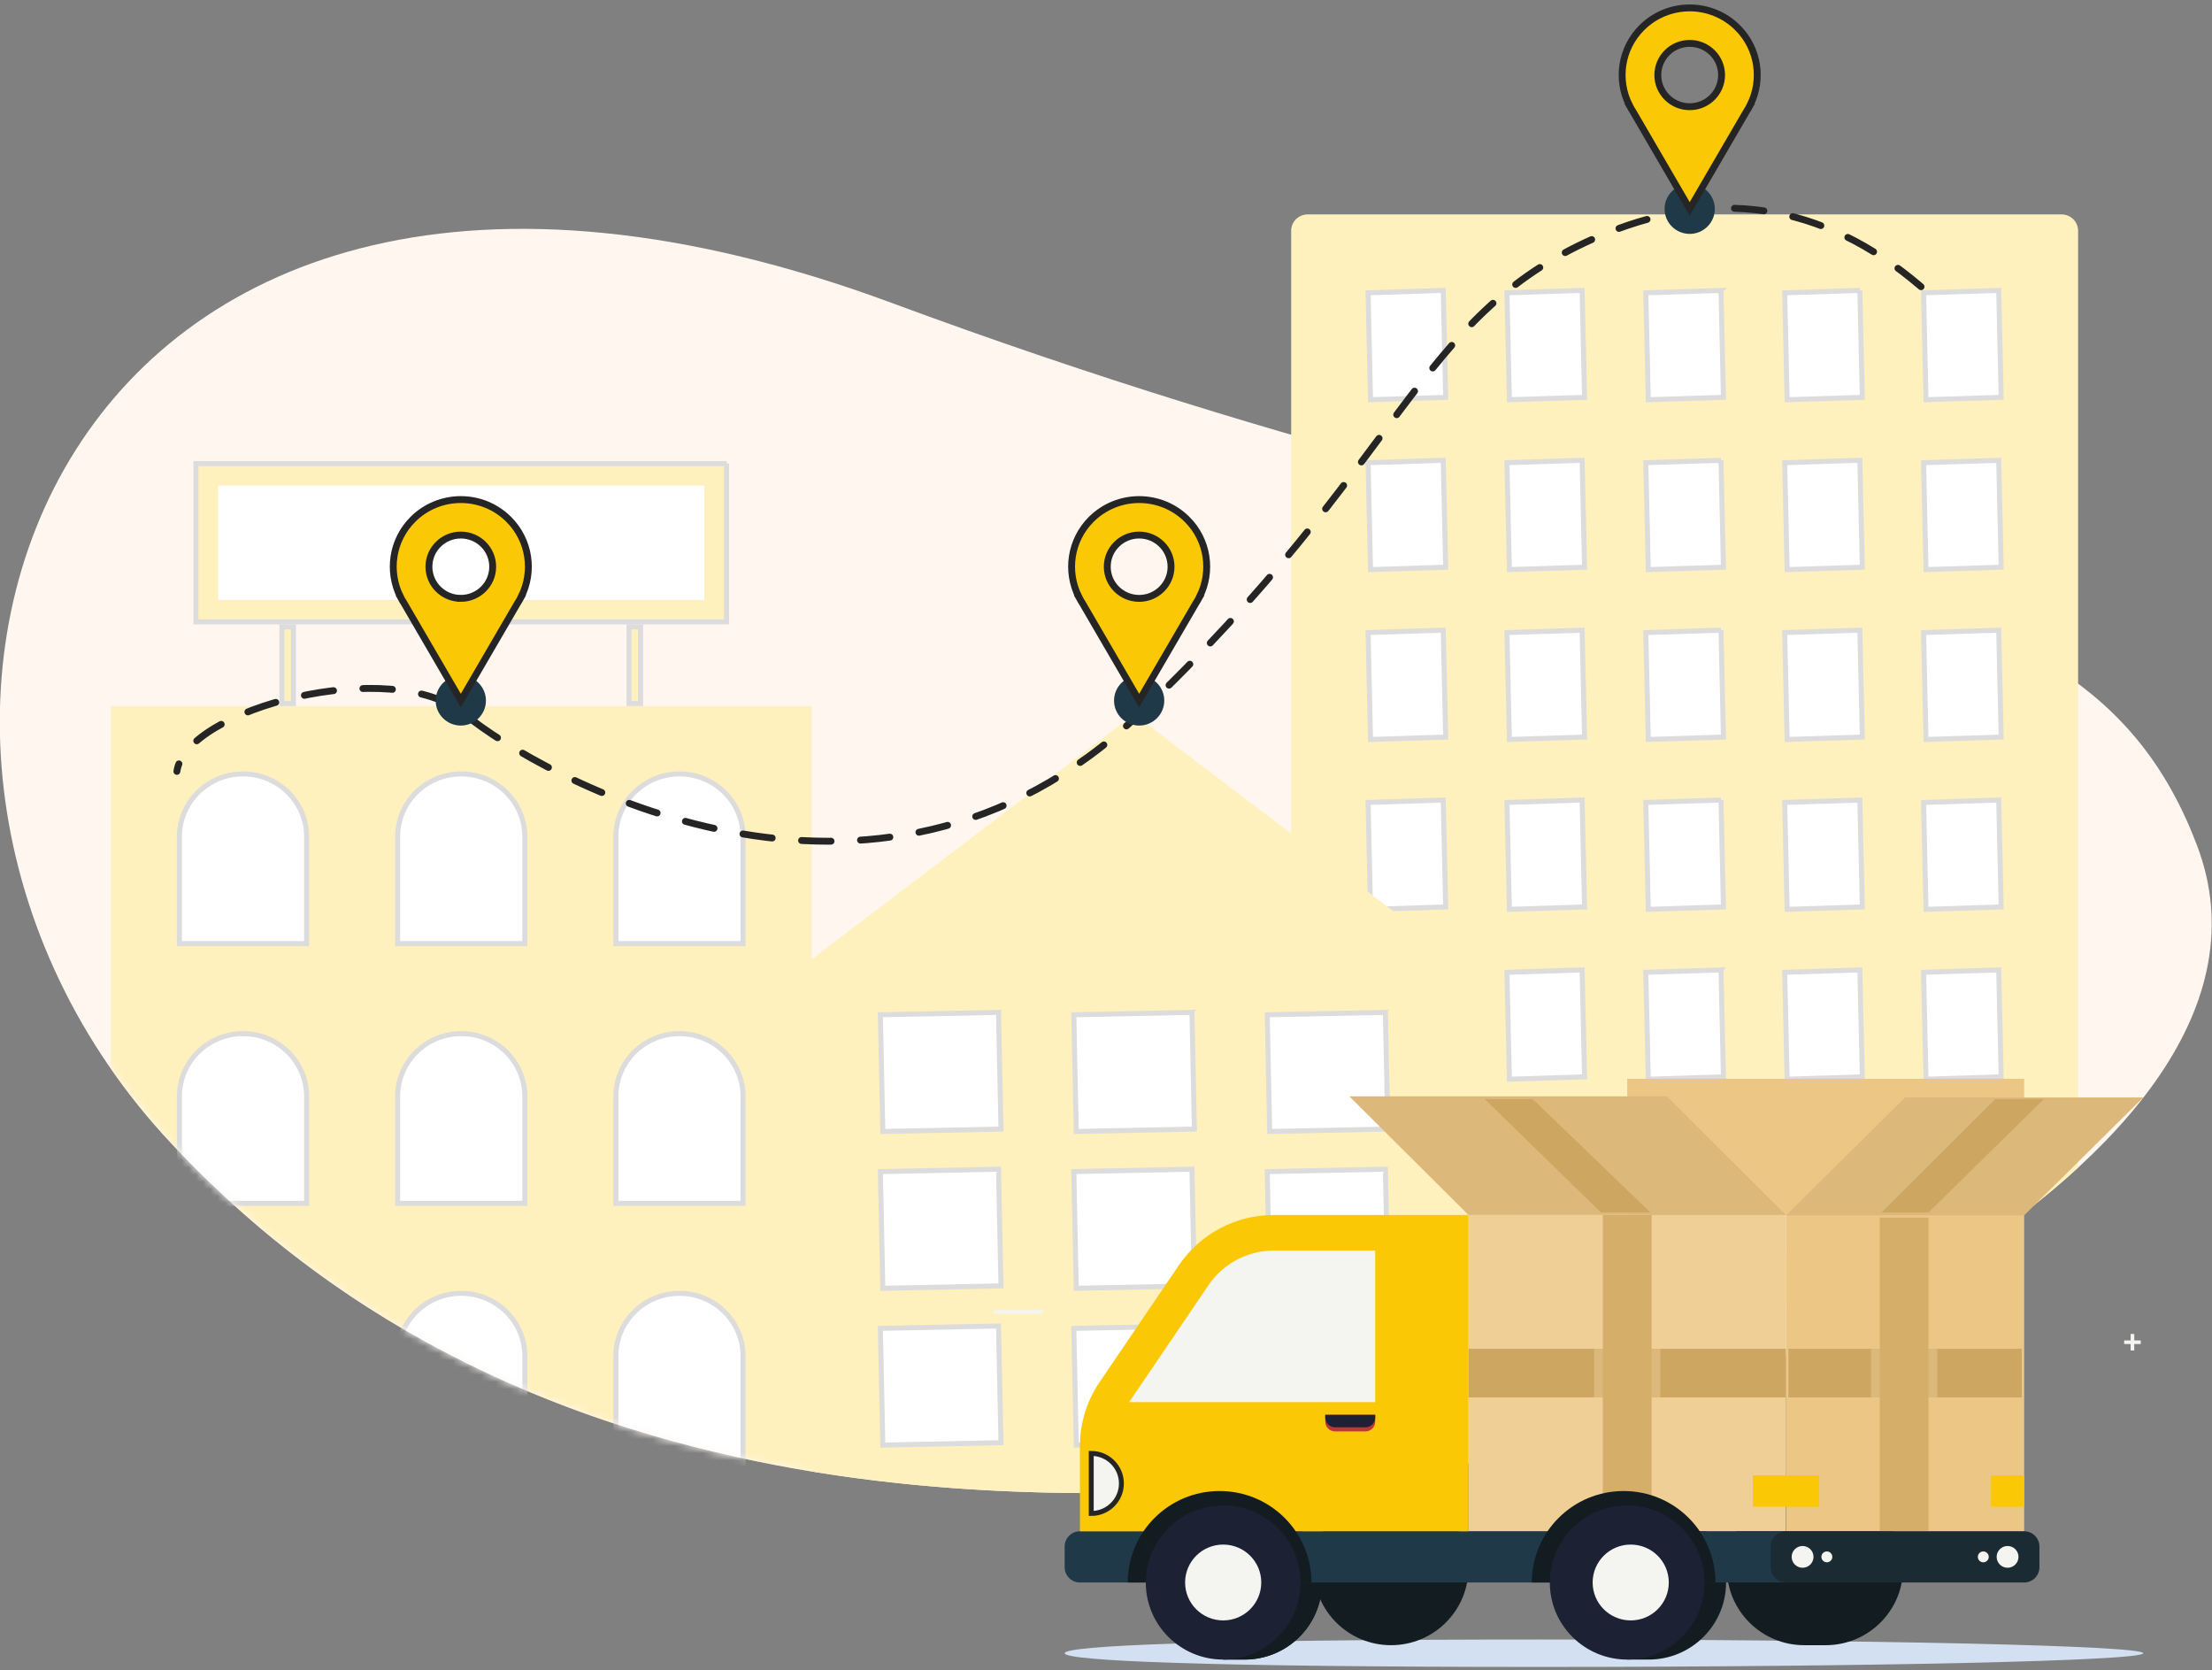
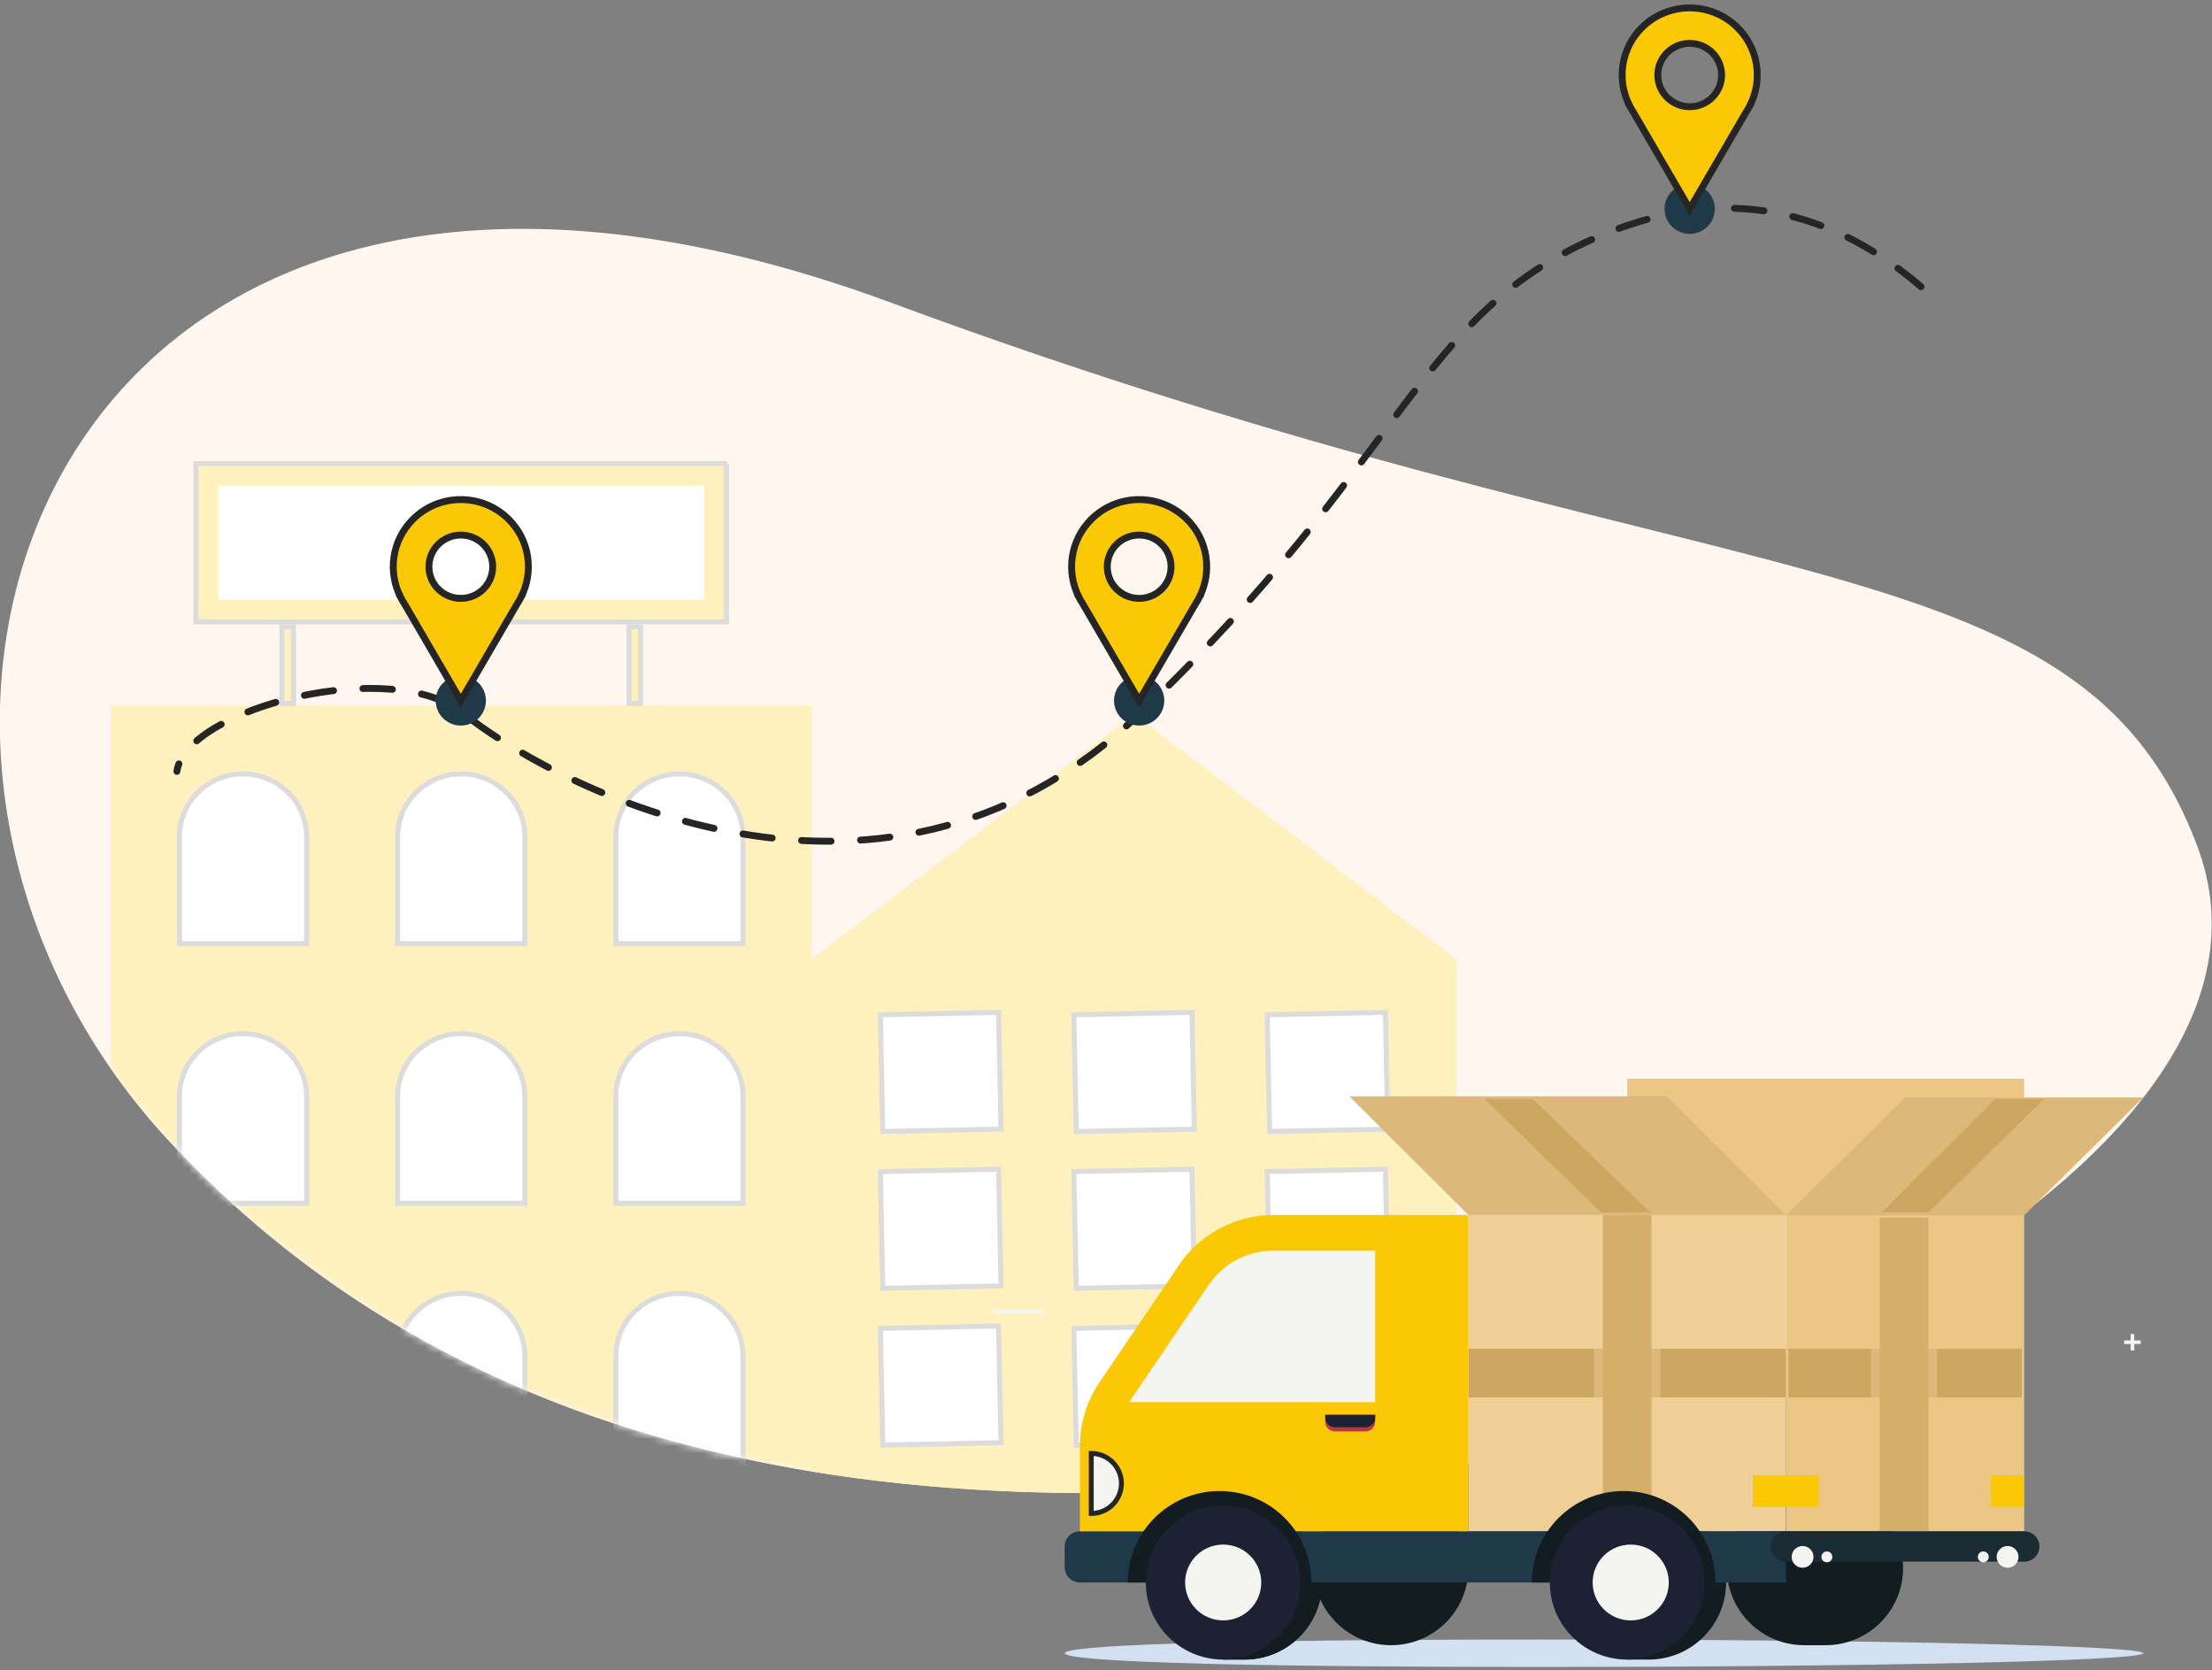
<svg xmlns="http://www.w3.org/2000/svg" xmlns:xlink="http://www.w3.org/1999/xlink" width="310" height="234" viewBox="0 0 310 234">
  <rect x="0" y="0" width="310" height="234" fill="#808080" stroke="none" />
  <defs>
    <path id="prefix__a" d="M307.915 86.39c16.848 44.421-74.733 85.207-115.845 88.683-40.995 3.649-117.147 8.767-169.133-48.122C-28.9 69.85 7.84-32.948 124.88 10.31c117.135 43.38 166.29 31.804 183.035 76.08z" />
-     <path id="prefix__c" d="M110.284 2.289v131.274c-26.029 23.898-72.897 41.349-99.163 43.57-3.38.3-6.999.611-10.823.896-.19-.332-.298-.715-.298-1.123V2.289C0 1.025 1.037 0 2.317 0h105.65c1.28 0 2.317 1.025 2.317 2.289z" />
  </defs>
  <g fill="none" fill-rule="evenodd">
    <g transform="translate(0 1) translate(0 31.101)">
      <mask id="prefix__b" fill="#fff">
        <use xlink:href="#prefix__a" />
      </mask>
      <use fill="#FFF6F0" xlink:href="#prefix__a" />
      <g mask="url(#prefix__b)">
        <g>
          <path fill="#FFF1BD" d="M98.236 141.578c-31.303-5.145-64.225-18.02-90.822-47.125C4.7 91.463 2.23 88.349 0 85.137V34.328h98.236v107.25z" transform="translate(15.523 32.498)" />
          <path fill="#FFF" stroke="#DCDCDC" stroke-width=".705" d="M18.535 43.835c-2.462 0-4.692.986-6.305 2.58-1.613 1.592-2.61 3.792-2.61 6.222v14.981h17.83V52.637c0-2.43-.997-4.63-2.61-6.222-1.613-1.594-3.842-2.58-6.305-2.58zM18.535 80.223c-2.462 0-4.692.986-6.305 2.58-1.613 1.592-2.61 3.792-2.61 6.222v14.981h17.83v-14.98c0-2.43-.997-4.63-2.61-6.223-1.613-1.594-3.842-2.58-6.305-2.58zM49.118 43.835c-2.462 0-4.692.986-6.306 2.58-1.612 1.592-2.61 3.792-2.61 6.222v14.981h17.831V52.637c0-2.43-.997-4.63-2.61-6.222-1.613-1.594-3.843-2.58-6.305-2.58zM49.118 80.223c-2.462 0-4.692.986-6.306 2.58-1.612 1.592-2.61 3.792-2.61 6.222v14.981h17.831v-14.98c0-2.43-.997-4.63-2.61-6.223-1.613-1.594-3.843-2.58-6.305-2.58zM79.701 43.835c-2.462 0-4.692.986-6.306 2.58-1.612 1.592-2.61 3.792-2.61 6.222v14.981h17.831V52.637c0-2.43-.997-4.63-2.61-6.222-1.613-1.594-3.843-2.58-6.305-2.58zM79.701 80.223c-2.462 0-4.692.986-6.306 2.58-1.612 1.592-2.61 3.792-2.61 6.222v14.981h17.831v-14.98c0-2.43-.997-4.63-2.61-6.223-1.613-1.594-3.843-2.58-6.305-2.58zM49.118 116.611c-2.462 0-4.692.986-6.306 2.58-1.612 1.592-2.61 3.792-2.61 6.222v14.981h17.831v-14.98c0-2.43-.997-4.63-2.61-6.223-1.613-1.594-3.843-2.58-6.305-2.58zM79.701 116.611c-2.462 0-4.692.986-6.306 2.58-1.612 1.592-2.61 3.792-2.61 6.222v14.981h17.831v-14.98c0-2.43-.997-4.63-2.61-6.223-1.613-1.594-3.843-2.58-6.305-2.58z" transform="translate(15.523 32.498)" />
          <path fill="#FFF1BD" stroke="#DCDCDC" stroke-width=".705" d="M86.3.352H11.936v22.181h74.362V.353z" transform="translate(15.523 32.498)" />
          <path fill="#FFF" d="M15.06 3.433L83.176 3.433 83.176 19.453 15.06 19.453z" transform="translate(15.523 32.498)" />
          <path fill="#FFF1BD" stroke="#DCDCDC" stroke-width=".705" d="M23.985 23.238H25.597V33.976H23.985zM72.639 23.238H74.251V33.976H72.639z" transform="translate(15.523 32.498)" />
        </g>
      </g>
    </g>
    <g transform="translate(0 1) translate(180.95 29.041)">
      <mask id="prefix__d" fill="#fff">
        <use xlink:href="#prefix__c" />
      </mask>
      <use fill="#FFF1BD" xlink:href="#prefix__c" />
      <path fill="#FFF" stroke="#DCDCDC" stroke-width=".705" d="M21.315 10.65l-10.537.335.343 14.981 10.537-.334-.343-14.981zM21.315 58.253l-10.537.334.343 14.981 10.537-.334-.343-14.981zM21.315 34.452l-10.537.334.343 14.981 10.537-.334-.343-14.981zM21.315 82.054l-10.537.334.343 14.981 10.537-.334-.343-14.981zM40.777 10.65l-10.537.335.343 14.981 10.537-.334-.343-14.981zM40.777 58.253l-10.537.334.343 14.981 10.537-.334-.343-14.981zM40.777 34.452l-10.537.334.343 14.981 10.537-.334-.343-14.981zM40.777 82.054l-10.537.334.343 14.981 10.537-.334-.343-14.981zM60.24 10.65l-10.538.335.343 14.981 10.537-.334-.343-14.981zM60.24 58.253l-10.538.334.343 14.981 10.537-.334-.343-14.981zM60.24 34.452l-10.538.334.343 14.981 10.537-.334-.343-14.981zM60.24 82.054l-10.538.334.343 14.981 10.537-.334-.343-14.981zM79.701 10.65l-10.537.335.343 14.981 10.537-.334L79.7 10.65zM79.701 58.253l-10.537.334.343 14.981 10.537-.334-.343-14.981zM79.701 34.452l-10.537.334.343 14.981 10.537-.334-.343-14.981zM79.701 82.054l-10.537.334.343 14.981 10.537-.334-.343-14.981zM99.163 10.65l-10.537.335.343 14.981 10.537-.334-.343-14.981zM99.163 58.253l-10.537.334.343 14.981 10.537-.334-.343-14.981zM99.163 34.452l-10.537.334.343 14.981 10.537-.334-.343-14.981zM99.163 82.054l-10.537.334.343 14.981 10.537-.334-.343-14.981z" mask="url(#prefix__d)" />
      <path fill="#FFF" d="M11.121 105.503h10.194c.384 0 .695.307.695.686v14.647c0 .38-.31.687-.695.687H11.121c-.384 0-.695-.308-.695-.687V106.19c0-.379.311-.686.695-.686zM11.121 129.304h10.194c.384 0 .695.307.695.686v14.647c0 .38-.31.687-.695.687H11.121c-.384 0-.695-.308-.695-.687V129.99c0-.379.311-.686.695-.686z" mask="url(#prefix__d)" />
      <path fill="#FFF" stroke="#DCDCDC" stroke-width=".705" d="M40.777 105.855l-10.537.334.343 14.982 10.537-.335-.343-14.98z" mask="url(#prefix__d)" />
      <path fill="#FFF" d="M30.583 129.304h10.194c.384 0 .695.307.695.686v14.647c0 .38-.31.687-.695.687H30.583c-.384 0-.695-.308-.695-.687V129.99c0-.379.311-.686.695-.686z" mask="url(#prefix__d)" />
      <path fill="#FFF" stroke="#DCDCDC" stroke-width=".705" d="M60.24 105.855l-10.538.334.343 14.982 10.537-.335-.343-14.98z" mask="url(#prefix__d)" />
      <path fill="#FFF" d="M50.045 129.304h10.194c.384 0 .695.307.695.686v14.647c0 .38-.311.687-.695.687H50.045c-.384 0-.695-.308-.695-.687V129.99c0-.379.311-.686.695-.686z" mask="url(#prefix__d)" />
      <path fill="#FFF" stroke="#DCDCDC" stroke-width=".705" d="M79.701 105.855l-10.537.334.343 14.982 10.537-.335-.343-14.98z" mask="url(#prefix__d)" />
      <path fill="#FFF" d="M69.507 129.304H79.7c.384 0 .695.307.695.686v14.647c0 .38-.311.687-.695.687H69.507c-.384 0-.695-.308-.695-.687V129.99c0-.379.31-.686.695-.686z" mask="url(#prefix__d)" />
      <path fill="#FFF" stroke="#DCDCDC" stroke-width=".705" d="M99.163 105.855l-10.537.334.343 14.982 10.537-.335-.343-14.98z" mask="url(#prefix__d)" />
      <path fill="#FFF" d="M88.969 129.304h10.194c.384 0 .695.307.695.686v14.647c0 .38-.311.687-.695.687H88.969c-.384 0-.695-.308-.695-.687V129.99c0-.379.31-.686.695-.686zM11.121 153.105h10.194c.384 0 .695.307.695.687v14.646c0 .38-.31.687-.695.687H11.121c-.384 0-.695-.307-.695-.687v-14.646c0-.38.311-.687.695-.687zM30.583 153.105h10.194c.384 0 .695.307.695.687v14.646c0 .38-.31.687-.695.687H30.583c-.384 0-.695-.307-.695-.687v-14.646c0-.38.311-.687.695-.687zM50.045 153.105h10.194c.384 0 .695.307.695.687v14.646c0 .38-.311.687-.695.687H50.045c-.384 0-.695-.307-.695-.687v-14.646c0-.38.311-.687.695-.687zM69.507 153.105H79.7c.384 0 .695.307.695.687v14.646c0 .38-.311.687-.695.687H69.507c-.384 0-.695-.307-.695-.687v-14.646c0-.38.31-.687.695-.687zM88.969 153.105h10.194c.384 0 .695.307.695.687v14.646c0 .38-.311.687-.695.687H88.969c-.384 0-.695-.307-.695-.687v-14.646c0-.38.31-.687.695-.687z" mask="url(#prefix__d)" />
    </g>
    <path fill="#FFF1BD" d="M204.118 204.386c-4.34.875-8.393 1.479-12.048 1.788-20.021 1.782-48.428 3.915-78.31-.997V133.4l45.179-34.329 45.18 34.329v70.986z" transform="translate(0 1)" />
    <path fill="#FFF" stroke="#DCDCDC" stroke-width=".705" d="M139.94 140.847l-16.56.334.342 16.354 16.561-.334-.343-16.354zM167.048 140.847l-16.561.334.343 16.354 16.56-.334-.342-16.354zM194.155 140.847l-16.56.334.342 16.354 16.561-.334-.343-16.354zM139.94 162.817l-16.56.334.342 16.354 16.561-.334-.343-16.354zM167.048 162.817l-16.561.334.343 16.354 16.56-.334-.342-16.354zM194.155 162.817l-16.56.334.342 16.354 16.561-.334-.343-16.354zM139.94 184.787l-16.56.334.342 16.355 16.561-.335-.343-16.354zM167.048 184.787l-16.561.334.343 16.355 16.56-.335-.342-16.354z" transform="translate(0 1)" />
    <path fill="#FFF" d="M177.937 184.435h16.218c.384 0 .696.307.696.686v16.02c0 .38-.312.687-.696.687h-16.218c-.384 0-.695-.307-.695-.687v-16.02c0-.379.311-.686.695-.686z" transform="translate(0 1)" />
    <g>
      <path stroke="#252525" stroke-dasharray="4.133" stroke-linecap="round" stroke-width=".964" d="M244.777 39.17c-13.854-11.885-29.125-14.14-45.811-6.762-25.03 11.065-26.476 31.19-63.765 66.663-37.29 35.473-84.293 8.375-94.524 0-10.23-8.374-39.101-.75-40.332 8.01" transform="translate(0 1) translate(24.446)" />
      <path fill="#203949" d="M215.877 28.274c0-1.931-1.576-3.496-3.52-3.496-1.946 0-3.522 1.565-3.522 3.496 0 1.93 1.576 3.496 3.521 3.496 1.945 0 3.52-1.565 3.52-3.496" transform="translate(0 1) translate(24.446)" />
      <path fill="#FAC805" stroke="#252525" stroke-width=".964" d="M212.356 13.952c-2.468 0-4.469-1.987-4.469-4.438 0-2.45 2.001-4.437 4.47-4.437 2.467 0 4.468 1.987 4.468 4.437s-2.001 4.438-4.469 4.438zm6.699-11.089c-3.7-3.673-9.698-3.673-13.397 0-2.964 2.943-3.547 7.35-1.762 10.874l-.006.003.038.065c.15.29.314.575.496.852l7.932 13.617 7.93-13.615c.184-.278.348-.563.499-.854l.037-.065-.006-.003c1.785-3.525 1.202-7.931-1.761-10.874h0z" transform="translate(0 1) translate(24.446)" />
      <g>
        <path fill="#203949" d="M12.99 28.166c0-1.931-1.577-3.496-3.522-3.496-1.944 0-3.52 1.565-3.52 3.496 0 1.93 1.576 3.496 3.52 3.496 1.945 0 3.521-1.565 3.521-3.496" transform="translate(0 1) translate(24.446) translate(125.732 68.997)" />
        <path fill="#FAC805" stroke="#252525" stroke-width=".964" d="M9.468 13.844C7 13.844 5 11.857 5 9.406c0-2.45 2-4.437 4.468-4.437s4.47 1.987 4.47 4.437-2.002 4.438-4.47 4.438zm6.699-11.089c-3.7-3.673-9.697-3.673-13.397 0C-.194 5.698-.777 10.105 1.01 13.63l-.006.003.038.065c.15.291.313.575.495.852l7.932 13.617L17.4 14.551c.183-.278.347-.563.498-.854l.038-.065-.006-.003c1.784-3.525 1.201-7.931-1.762-10.874h0z" transform="translate(0 1) translate(24.446) translate(125.732 68.997)" />
      </g>
      <path fill="#203949" d="M43.654 97.164c0-1.932-1.576-3.497-3.52-3.497-1.945 0-3.521 1.565-3.521 3.497 0 1.93 1.576 3.496 3.52 3.496 1.945 0 3.521-1.566 3.521-3.496" transform="translate(0 1) translate(24.446)" />
      <path fill="#FAC805" stroke="#252525" stroke-width=".964" d="M40.133 82.84c-2.467 0-4.468-1.986-4.468-4.436s2-4.437 4.468-4.437 4.47 1.986 4.47 4.437c0 2.45-2.002 4.437-4.47 4.437zm6.7-11.088c-3.7-3.674-9.699-3.674-13.398 0-2.963 2.943-3.546 7.35-1.761 10.875l-.006.003.037.065c.15.29.314.574.496.85l7.932 13.619 7.931-13.615c.183-.278.348-.563.498-.855l.037-.064-.006-.003c1.786-3.525 1.203-7.932-1.76-10.875h0z" transform="translate(0 1) translate(24.446)" />
    </g>
    <g>
      <path fill="#D3E0F1" d="M161.07 80.486c0 1.061-37.949 1.921-84.763 1.921-46.813 0-66.395-.86-66.395-1.921 0-1.06 19.582-1.92 66.395-1.92 46.814 0 84.764.86 84.764 1.92" transform="translate(0 1) translate(139.293 150.152)" />
      <path fill="#121C21" d="M35.136 59.774c5.99 0 10.847 4.836 10.847 10.801s-4.856 10.8-10.847 10.8H32.13v-21.6h3.006M91.76 59.774c5.99 0 10.846 4.836 10.846 10.801s-4.856 10.8-10.846 10.8h-3.007v-21.6h3.007" transform="translate(0 1) translate(139.293 150.152)" />
      <path fill="#121C21" d="M35.136 59.774c5.99 0 10.847 4.836 10.847 10.801s-4.856 10.8-10.847 10.8H32.13v-21.6h3.006" transform="translate(0 1) translate(139.293 150.152)" />
      <path fill="#121C21" d="M44.808 68.56c0-5.966 4.856-10.801 10.846-10.801s10.847 4.835 10.847 10.8c0 5.965-4.856 10.801-10.847 10.801-5.99 0-10.846-4.836-10.846-10.8M116.567 57.759c5.99 0 10.847 4.835 10.847 10.8 0 5.965-4.857 10.801-10.847 10.801h-3.007V57.76h3.007" transform="translate(0 1) translate(139.293 150.152)" />
      <path fill="#121C21" d="M102.714 68.56c0-5.966 4.856-10.801 10.846-10.801s10.847 4.835 10.847 10.8c0 5.965-4.856 10.801-10.847 10.801-5.99 0-10.846-4.836-10.846-10.8" transform="translate(0 1) translate(139.293 150.152)" />
      <path fill="#EBC685" d="M88.753 19.132L144.382 19.132 144.382 0 88.753 0z" transform="translate(0 1) translate(139.293 150.152)" />
      <path fill="#F0CF96" d="M66.501 63.398L111.005 63.398 111.005 19.081 66.501 19.081z" transform="translate(0 1) translate(139.293 150.152)" />
      <path fill="#CDA662" d="M66.501 44.643L111.005 44.643 111.005 37.836 66.501 37.836z" transform="translate(0 1) translate(139.293 150.152)" />
      <path fill="#DCB97B" d="M84.11 44.643L93.395 44.643 93.395 37.836 84.11 37.836z" transform="translate(0 1) translate(139.293 150.152)" />
      <path fill="#D5AE6A" d="M85.334 63.398L92.171 63.398 92.171 19.081 85.334 19.081z" transform="translate(0 1) translate(139.293 150.152)" />
      <path fill="#EBC685" d="M111.005 63.398L144.382 63.398 144.382 19.081 111.005 19.081z" transform="translate(0 1) translate(139.293 150.152)" />
      <path fill="#CDA662" d="M111.35 44.643L144.052 44.643 144.052 37.836 111.35 37.836z" transform="translate(0 1) translate(139.293 150.152)" />
      <path fill="#DCB97B" d="M122.916 44.643L132.2 44.643 132.2 37.836 122.916 37.836zM111.005 19.132L144.382 19.132 161.071 2.614 127.693 2.614 111.005 19.132" transform="translate(0 1) translate(139.293 150.152)" />
      <path fill="#D5AE6A" d="M124.14 63.398L130.976 63.398 130.976 19.45 124.14 19.45z" transform="translate(0 1) translate(139.293 150.152)" />
      <path fill="#CDA662" d="M130.976 18.735L147.151 2.838 140.337 2.838 124.393 18.735z" transform="translate(0 1) translate(139.293 150.152)" />
      <path fill="#DCB97B" d="M66.501 19.081L49.812 2.463 94.316 2.463 111.005 19.081z" transform="translate(0 1) translate(139.293 150.152)" />
      <path fill="#CDA662" d="M85.076 18.735L68.772 2.838 75.511 2.838 92.012 18.735z" transform="translate(0 1) translate(139.293 150.152)" />
      <path fill="#203949" d="M12.053 70.575h98.952v-7.177H12.053c-1.183 0-2.14.954-2.14 2.13v2.915c0 1.178.957 2.132 2.14 2.132" transform="translate(0 1) translate(139.293 150.152)" />
      <path fill="#FAC805" d="M12.053 63.398H66.5V19.08H39.217c-5.326 0-10.305 2.633-13.286 7.028L14.8 42.512c-1.791 2.64-2.748 5.753-2.748 8.939v11.947" transform="translate(0 1) translate(139.293 150.152)" />
      <path fill="#F4F4F1" d="M53.433 45.304V24.07H39.217c-3.668 0-7.084 1.806-9.136 4.832L18.95 45.304h34.482" transform="translate(0 1) translate(139.293 150.152)" />
      <path fill="#121C21" d="M88.251 57.759c7.109 0 12.871 5.738 12.871 12.816H75.381c0-7.078 5.762-12.816 12.87-12.816M31.628 57.759c7.108 0 12.871 5.738 12.871 12.816H18.758c0-7.078 5.762-12.816 12.87-12.816" transform="translate(0 1) translate(139.293 150.152)" />
      <path fill="#1C2133" d="M77.906 70.575c0-5.965 4.856-10.8 10.847-10.8 5.99 0 10.846 4.835 10.846 10.8 0 5.965-4.856 10.8-10.846 10.8s-10.847-4.835-10.847-10.8M21.283 70.575c0-5.965 4.856-10.8 10.847-10.8 5.99 0 10.846 4.835 10.846 10.8 0 5.965-4.856 10.8-10.846 10.8-5.991 0-10.847-4.835-10.847-10.8" transform="translate(0 1) translate(139.293 150.152)" />
      <path fill="#F4F4F1" d="M26.793 70.575c0-2.935 2.389-5.314 5.337-5.314 2.947 0 5.336 2.379 5.336 5.314s-2.39 5.314-5.336 5.314c-2.948 0-5.337-2.379-5.337-5.314M83.907 70.575c0-2.935 2.389-5.314 5.337-5.314 2.947 0 5.336 2.379 5.336 5.314s-2.39 5.314-5.336 5.314c-2.948 0-5.337-2.379-5.337-5.314" transform="translate(0 1) translate(139.293 150.152)" />
      <path fill="#FAC805" d="M111.005 59.961L115.653 59.961 115.653 55.555 111.005 55.555zM106.356 59.961L111.005 59.961 111.005 55.555 106.356 55.555zM139.733 59.961L144.382 59.961 144.382 55.555 139.733 55.555z" transform="translate(0 1) translate(139.293 150.152)" />
      <path fill="#BD3738" d="M47.795 49.404h4.279c.75 0 1.359-.606 1.359-1.353v-.97h-6.997v.97c0 .747.608 1.353 1.36 1.353" transform="translate(0 1) translate(139.293 150.152)" />
      <path fill="#1C2133" d="M47.795 48.83h4.279c.75 0 1.359-.607 1.359-1.354v-.394h-6.997v.394c0 .747.608 1.353 1.36 1.353" transform="translate(0 1) translate(139.293 150.152)" />
      <path fill="#F4F4F1" stroke="#252525" stroke-width=".689" d="M17.866 56.697c0-2.324-1.892-4.208-4.226-4.208v8.416c2.334 0 4.226-1.884 4.226-4.208" transform="translate(0 1) translate(139.293 150.152)" />
-       <path fill="#1B2B33" d="M144.382 63.398h-33.377c-1.183 0-2.141.954-2.141 2.13v2.915c0 1.178.958 2.132 2.14 2.132h33.378c1.182 0 2.14-.954 2.14-2.132V65.53c0-1.177-.958-2.131-2.14-2.131" transform="translate(0 1) translate(139.293 150.152)" />
+       <path fill="#1B2B33" d="M144.382 63.398h-33.377c-1.183 0-2.141.954-2.141 2.13c0 1.178.958 2.132 2.14 2.132h33.378c1.182 0 2.14-.954 2.14-2.132V65.53c0-1.177-.958-2.131-2.14-2.131" transform="translate(0 1) translate(139.293 150.152)" />
      <path fill="#F4F4F1" d="M114.86 66.986c0-.842-.686-1.525-1.532-1.525-.845 0-1.531.683-1.531 1.525 0 .842.686 1.525 1.531 1.525.846 0 1.532-.683 1.532-1.525M117.497 66.986c0-.421-.342-.763-.765-.763s-.766.342-.766.763.343.762.766.762.765-.341.765-.762M140.527 66.986c0 .842.685 1.525 1.531 1.525.845 0 1.531-.683 1.531-1.525 0-.842-.686-1.525-1.531-1.525-.846 0-1.531.683-1.531 1.525M137.889 66.986c0 .421.343.762.765.762.423 0 .766-.341.766-.762s-.343-.763-.766-.763c-.422 0-.765.342-.765.763M158.398 37.165L160.721 37.165 160.721 36.657 158.398 36.657z" transform="translate(0 1) translate(139.293 150.152)" />
      <path fill="#F4F4F1" d="M159.304 38.067L159.814 38.067 159.814 35.755 159.304 35.755zM0 32.902L6.874 32.902 6.874 32.394 0 32.394z" transform="translate(0 1) translate(139.293 150.152)" />
    </g>
  </g>
</svg>